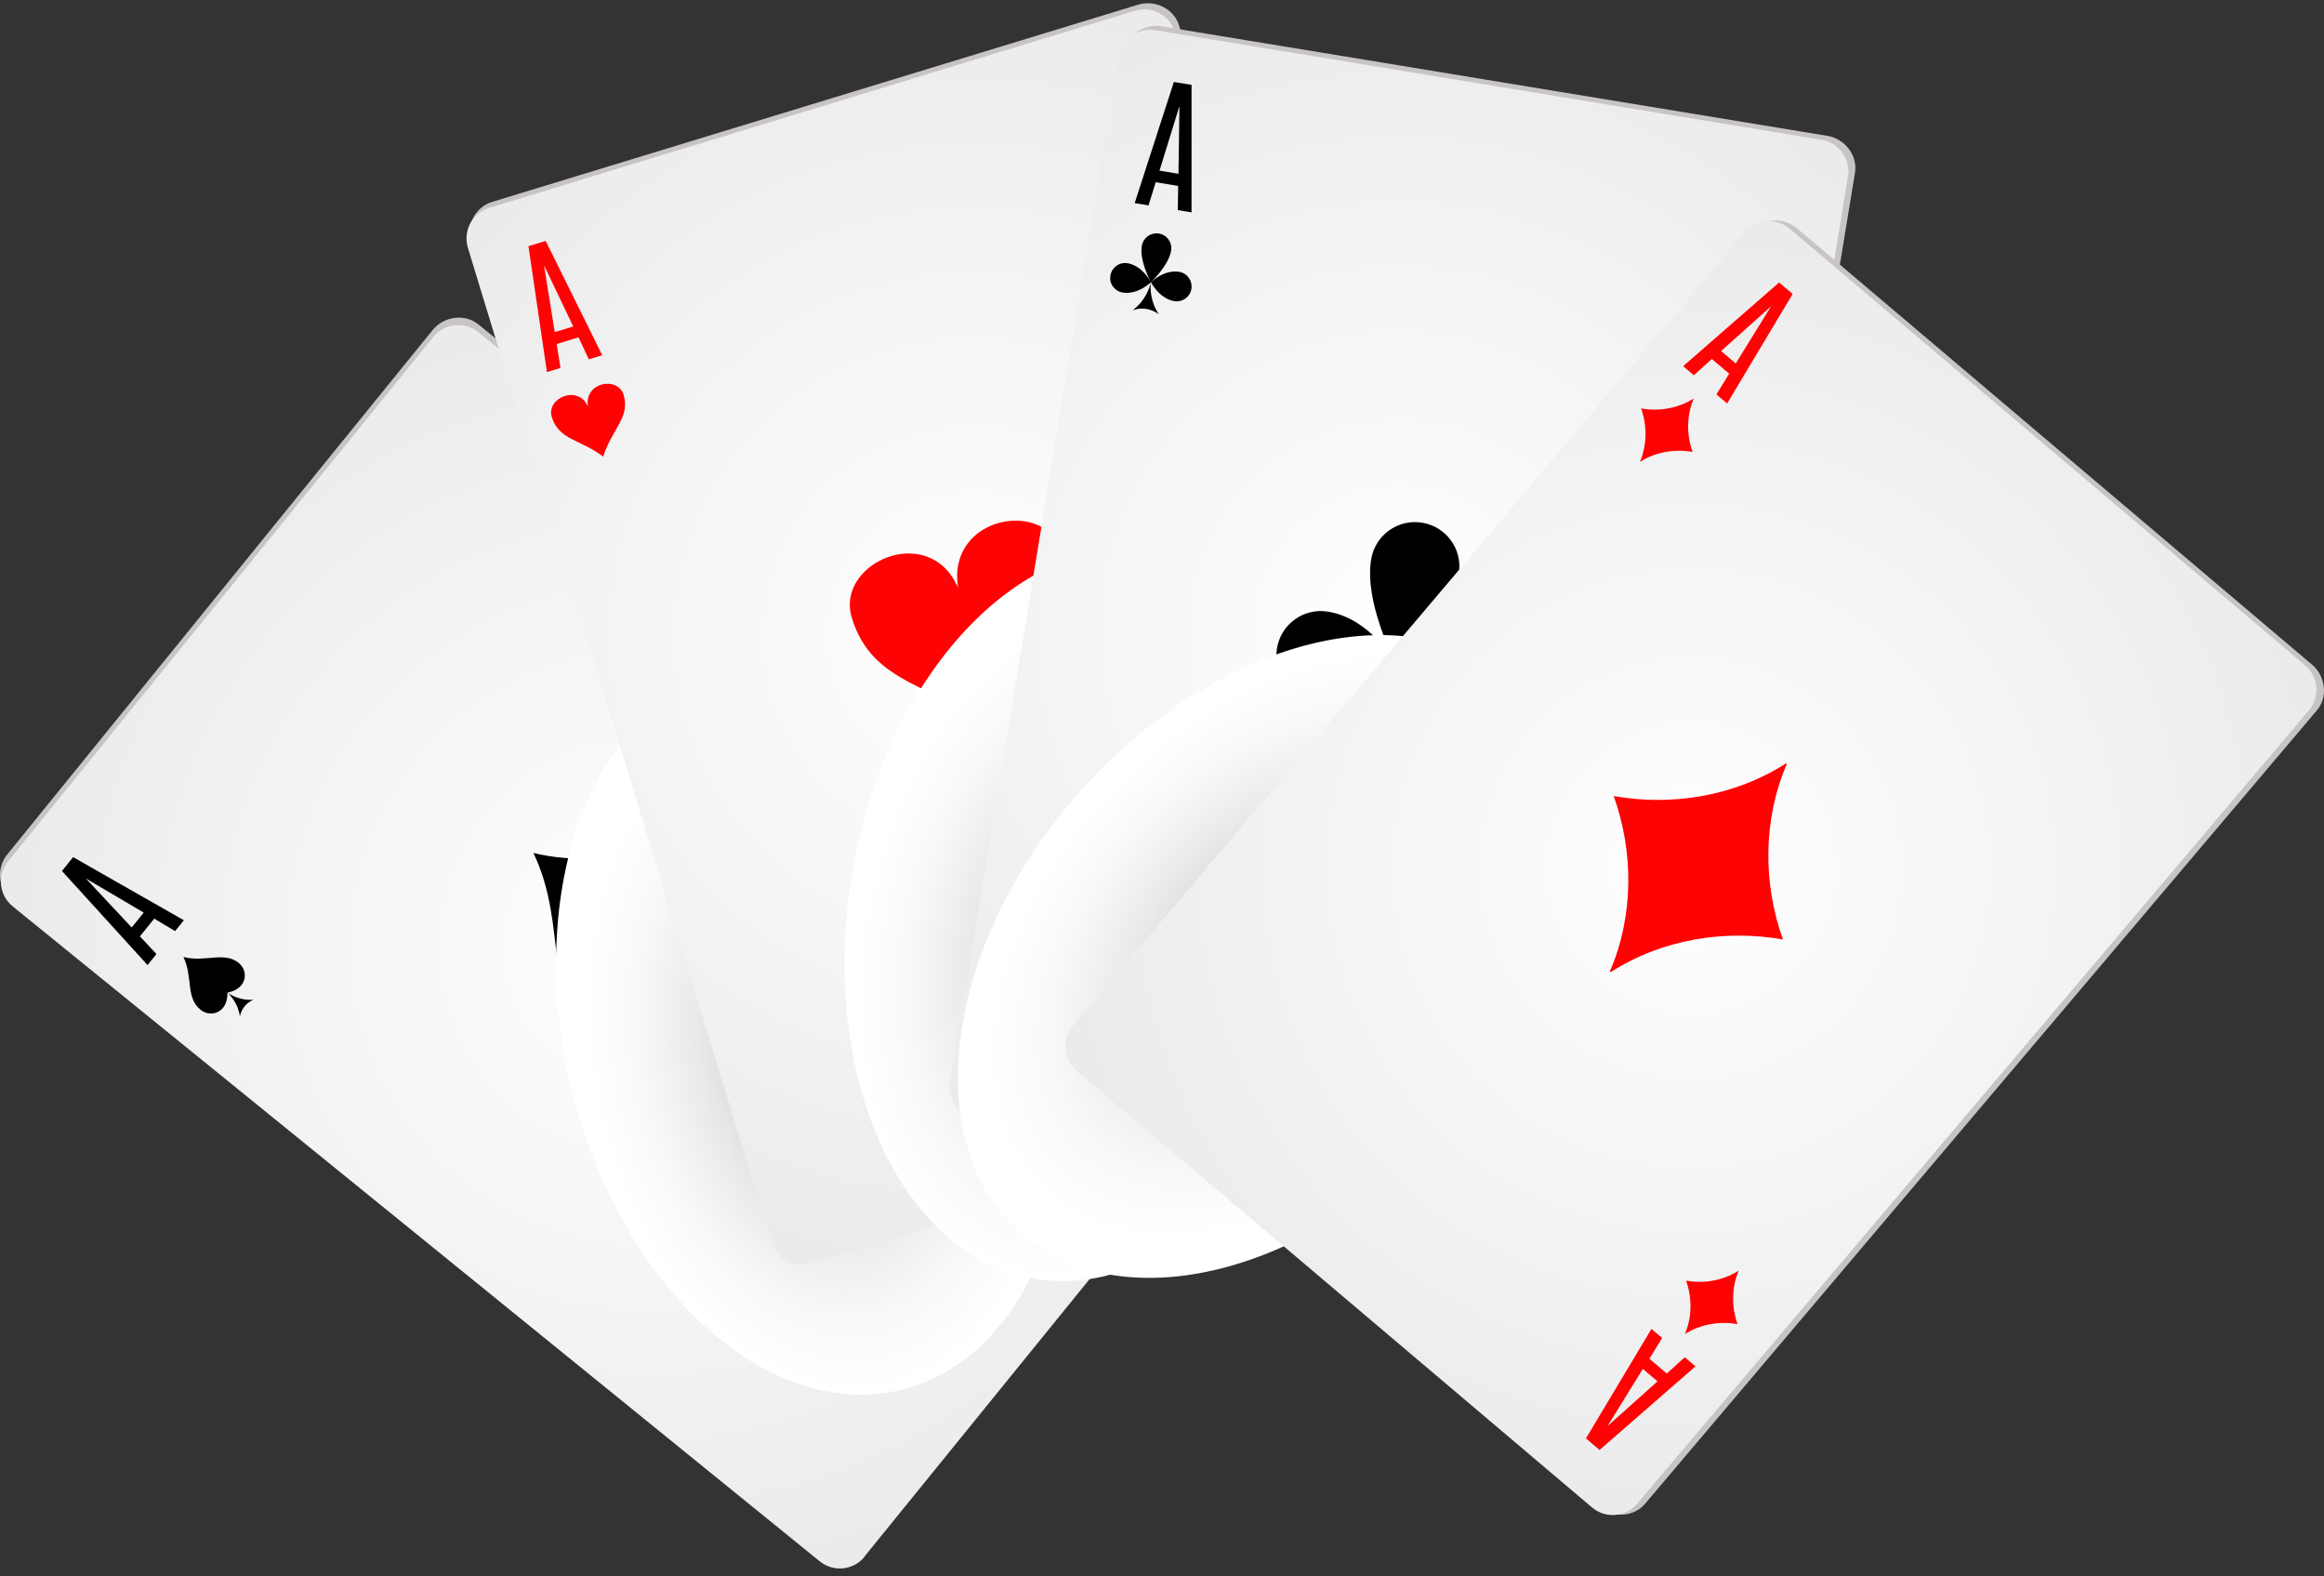
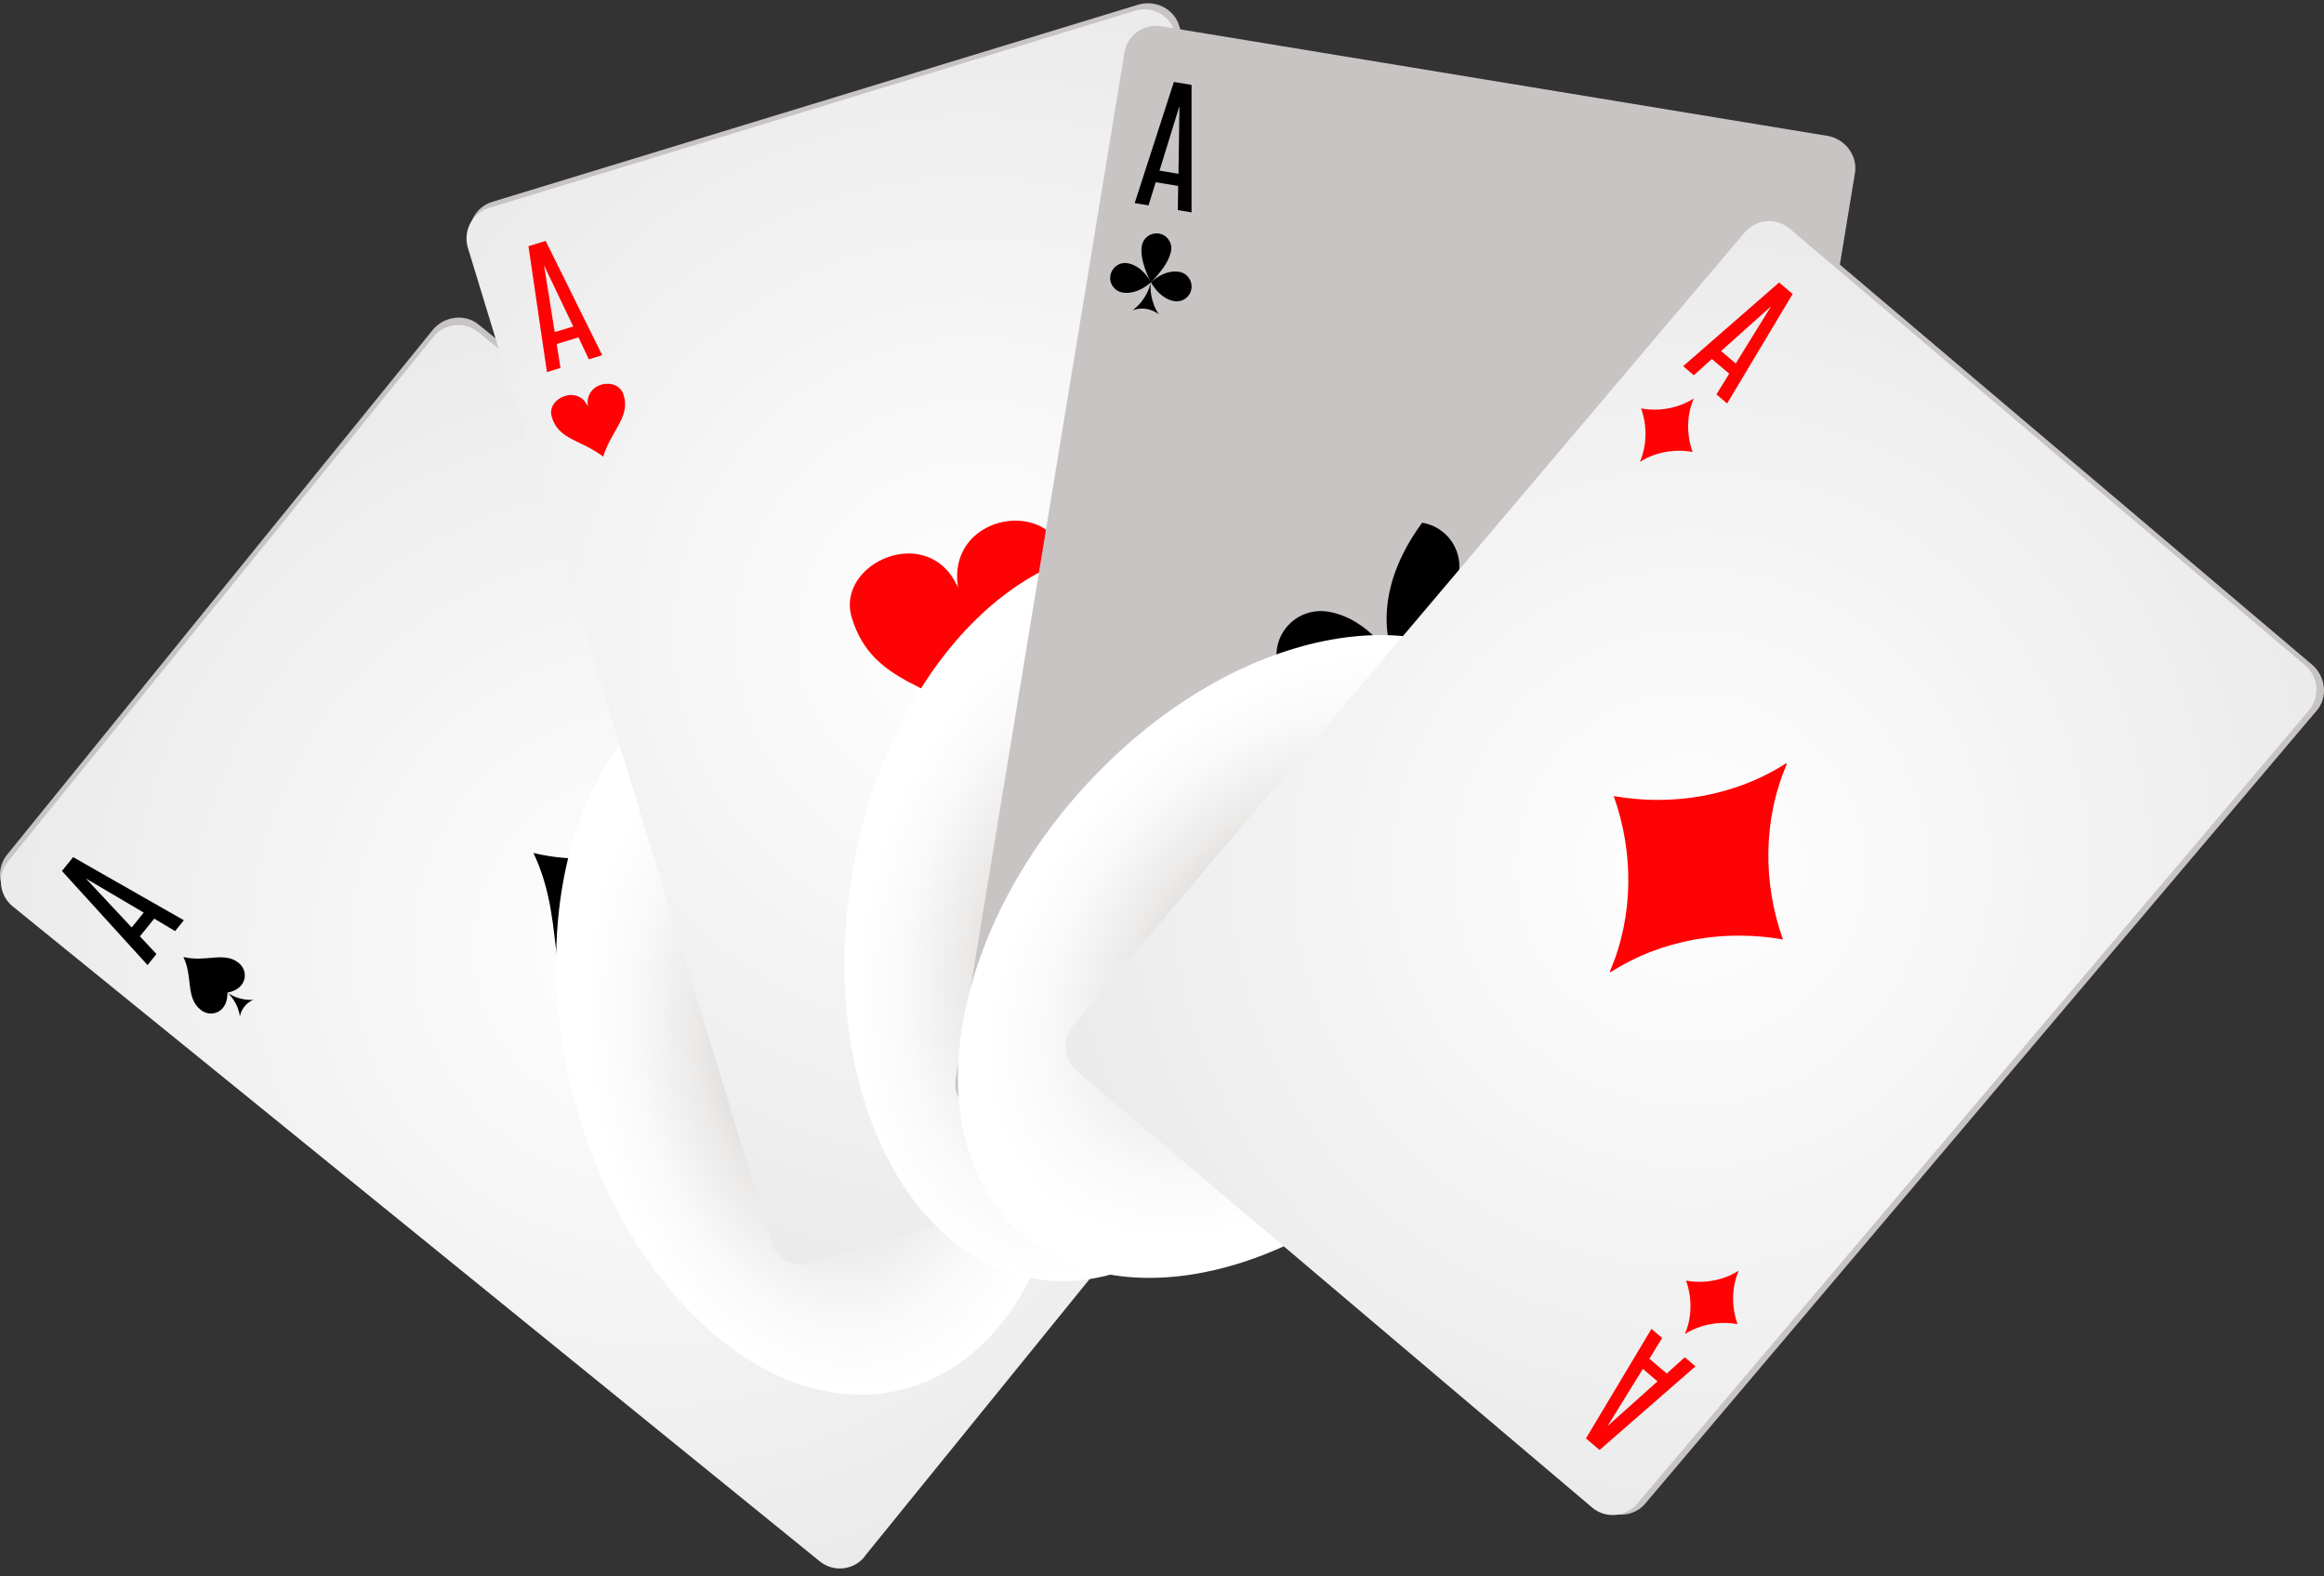
<svg xmlns="http://www.w3.org/2000/svg" width="87" height="59" viewBox="0 0 87 59" fill="none">
  <rect x="0" y="0" width="87" height="59" fill="#333333" stroke="none" />
  <path d="M32.334 58.007C31.917 58.52 31.165 58.597 30.652 58.18L0.442 33.666C-0.071 33.249 -0.149 32.497 0.269 31.984L16.197 12.351C16.615 11.838 17.396 11.725 17.909 12.142L48.12 36.655C48.633 37.073 48.681 37.86 48.269 38.373L32.34 58.007H32.334Z" fill="#C9C4C4" />
  <path d="M32.368 58.263C31.951 58.776 31.199 58.854 30.686 58.436L0.475 33.923C-0.038 33.505 -0.115 32.754 0.302 32.24L16.225 12.607C16.642 12.094 17.394 12.017 17.907 12.434L48.118 36.947C48.631 37.365 48.708 38.117 48.291 38.63L32.362 58.257L32.368 58.263Z" fill="url(#paint0_radial_671_11318)" />
  <path d="M2.32 32.599L2.737 32.08L6.883 34.443L6.555 34.848L5.774 34.383L5.237 35.045L5.857 35.707L5.523 36.119L2.314 32.593L2.32 32.599ZM4.927 34.717L5.38 34.156L3.215 32.88L4.933 34.717H4.927Z" fill="black" />
  <path d="M6.868 35.82C7.232 36.584 6.939 37.336 7.512 37.795C7.894 38.105 8.532 37.902 8.514 37.151C9.248 37.019 9.32 36.351 8.938 36.041C8.395 35.6 7.697 36.023 6.874 35.82H6.868Z" fill="black" />
  <path d="M8.98 38.052C8.98 38.052 9.004 37.855 9.153 37.67C9.302 37.485 9.487 37.419 9.487 37.419C9.01 37.455 8.646 37.246 8.52 37.157C8.634 37.264 8.92 37.574 8.98 38.046V38.052Z" fill="black" />
  <path d="M46.266 38.332L45.848 38.851L41.702 36.488L42.03 36.083L42.812 36.548L43.349 35.886L42.728 35.224L43.062 34.812L46.272 38.332H46.266ZM43.659 36.214L43.205 36.775L45.371 38.051L43.653 36.214H43.659Z" fill="black" />
  <path d="M41.713 35.111C41.349 34.347 41.642 33.595 41.069 33.136C40.687 32.826 40.049 33.028 40.067 33.78C39.333 33.911 39.261 34.58 39.643 34.89C40.186 35.331 40.884 34.908 41.707 35.111H41.713Z" fill="black" />
  <path d="M39.6 32.884C39.6 32.884 39.576 33.081 39.427 33.266C39.278 33.451 39.093 33.511 39.093 33.511C39.57 33.475 39.934 33.684 40.059 33.773C39.946 33.666 39.66 33.356 39.6 32.884V32.884Z" fill="black" />
  <path d="M19.968 31.924C21.31 34.722 20.236 37.46 22.318 39.148C23.72 40.288 26.059 39.536 25.981 36.804C28.672 36.315 28.922 33.875 27.52 32.735C25.528 31.119 22.98 32.664 19.968 31.924Z" fill="black" />
  <path d="M27.692 40.085C27.692 40.085 27.776 39.376 28.325 38.701C28.873 38.027 29.553 37.795 29.553 37.795C27.806 37.932 26.481 37.162 26.01 36.828C26.433 37.216 27.465 38.343 27.692 40.085V40.085Z" fill="black" />
  <path style="mix-blend-mode:multiply" d="M27.598 25.1C32.669 24.294 38.038 29.687 39.595 37.15C41.158 44.608 38.306 51.307 33.241 52.118C28.171 52.924 22.801 47.531 21.244 40.068C19.687 32.605 22.533 25.905 27.604 25.1H27.598Z" fill="url(#paint1_radial_671_11318)" />
  <path d="M30.486 47.054C29.853 47.245 29.185 46.893 28.994 46.26L17.635 9.046C17.445 8.414 17.797 7.746 18.429 7.555L42.608 0.175C43.24 -0.016 43.95 0.324 44.141 0.957L55.5 38.171C55.691 38.803 55.297 39.483 54.665 39.674L30.486 47.054V47.054Z" fill="#C9C4C4" />
  <path d="M30.366 47.281C29.733 47.471 29.065 47.12 28.874 46.487L17.515 9.273C17.325 8.641 17.677 7.972 18.309 7.782L42.488 0.402C43.12 0.211 43.788 0.563 43.979 1.195L55.338 38.41C55.529 39.042 55.177 39.71 54.545 39.901L30.366 47.281V47.281Z" fill="url(#paint2_radial_671_11318)" />
  <path d="M37.537 27.486C35.014 25.577 32.669 25.685 31.887 23.119C31.261 21.061 34.793 19.504 35.867 22.004C35.425 19.307 39.154 18.621 39.792 20.709C40.538 23.161 38.486 24.527 37.543 27.492L37.537 27.486Z" fill="#FF0204" />
  <path d="M19.789 9.213L20.427 9.017L22.545 13.294L22.044 13.449L21.656 12.626L20.839 12.876L20.982 13.771L20.475 13.926L19.783 9.213H19.789ZM20.767 12.429L21.46 12.22L20.374 9.947H20.368L20.767 12.429Z" fill="#FF0204" />
  <path d="M22.576 17.087C21.717 16.437 20.917 16.473 20.655 15.602C20.44 14.904 21.645 14.373 22.009 15.22C21.86 14.301 23.125 14.069 23.345 14.779C23.602 15.614 22.898 16.079 22.582 17.087H22.576Z" fill="#FF0204" />
  <path d="M53.048 38.552L52.409 38.749L50.291 34.471L50.793 34.316L51.18 35.139L51.998 34.889L51.855 33.994L52.361 33.839L53.054 38.552H53.048ZM52.069 35.336L51.377 35.545L52.457 37.818H52.463L52.063 35.336H52.069Z" fill="#FF0204" />
  <path d="M50.262 30.678C51.121 31.328 51.921 31.293 52.183 32.164C52.398 32.862 51.193 33.393 50.829 32.545C50.978 33.464 49.713 33.697 49.492 32.987C49.236 32.152 49.934 31.686 50.256 30.678H50.262Z" fill="#FF0204" />
  <path style="mix-blend-mode:multiply" d="M43.884 20.733C48.847 22.028 51.603 29.127 50.034 36.59C48.471 44.047 43.168 49.04 38.204 47.746C33.241 46.451 30.485 39.352 32.054 31.895C33.623 24.438 38.92 19.439 43.884 20.739V20.733Z" fill="url(#paint3_radial_671_11318)" />
  <path d="M36.761 41.733C36.111 41.625 35.67 41.011 35.777 40.361L42.095 1.965C42.202 1.315 42.817 0.874 43.467 0.981L68.41 5.085C69.06 5.193 69.549 5.813 69.442 6.469L63.124 44.859C63.017 45.509 62.36 45.945 61.704 45.837L36.761 41.733V41.733Z" fill="#C9C4C4" />
-   <path d="M36.553 41.882C35.902 41.774 35.461 41.16 35.568 40.51L41.88 2.114C41.987 1.464 42.602 1.022 43.252 1.13L68.195 5.234C68.845 5.342 69.286 5.956 69.179 6.606L62.861 45.002C62.754 45.652 62.139 46.093 61.489 45.986L36.547 41.882H36.553Z" fill="url(#paint4_radial_671_11318)" />
  <path d="M50.339 28.16C50.339 28.16 51.001 27.88 51.86 28.023C52.719 28.166 53.256 28.638 53.256 28.638C52.272 27.188 52.284 25.655 52.338 25.082C52.212 25.643 51.741 27.098 50.339 28.154V28.16Z" fill="black" />
-   <path d="M52.344 25.01C52.344 25.01 52.344 25.01 52.344 25.004V25.01C52.344 25.01 54.331 23.184 54.611 21.472C54.76 20.566 54.146 19.712 53.239 19.563C52.332 19.414 51.479 20.029 51.33 20.935C51.068 22.528 52.171 24.676 52.326 24.974C52.195 24.73 51.288 23.149 49.713 22.892C48.807 22.743 47.953 23.358 47.804 24.264C47.655 25.171 48.27 26.024 49.176 26.173C50.889 26.454 52.35 25.01 52.35 25.01H52.344Z" fill="black" />
+   <path d="M52.344 25.01C52.344 25.01 52.344 25.01 52.344 25.004V25.01C52.344 25.01 54.331 23.184 54.611 21.472C54.76 20.566 54.146 19.712 53.239 19.563C51.068 22.528 52.171 24.676 52.326 24.974C52.195 24.73 51.288 23.149 49.713 22.892C48.807 22.743 47.953 23.358 47.804 24.264C47.655 25.171 48.27 26.024 49.176 26.173C50.889 26.454 52.35 25.01 52.35 25.01H52.344Z" fill="black" />
  <path d="M55.522 23.847C53.81 23.566 52.349 25.01 52.349 25.01C52.349 25.01 53.267 26.847 54.98 27.128C55.886 27.277 56.739 26.663 56.889 25.756C57.038 24.849 56.423 23.996 55.516 23.847H55.522Z" fill="black" />
  <path d="M43.95 3.069L44.606 3.176V7.949L44.093 7.865L44.105 6.958L43.264 6.821L42.996 7.686L42.477 7.603L43.944 3.069H43.95ZM43.401 6.386L44.117 6.505L44.153 3.988H44.147L43.407 6.386H43.401Z" fill="black" />
  <path d="M42.41 11.611C42.41 11.611 42.631 11.516 42.917 11.563C43.204 11.611 43.383 11.766 43.383 11.766C43.054 11.283 43.06 10.77 43.078 10.579C43.037 10.764 42.881 11.253 42.41 11.605V11.611Z" fill="black" />
  <path d="M43.084 10.561C43.084 10.561 43.746 9.952 43.842 9.38C43.889 9.075 43.687 8.789 43.382 8.741C43.078 8.694 42.798 8.896 42.744 9.201C42.654 9.732 43.024 10.447 43.078 10.549C43.036 10.465 42.732 9.94 42.207 9.851C41.903 9.803 41.623 10.006 41.569 10.31C41.515 10.615 41.724 10.901 42.028 10.949C42.601 11.044 43.09 10.561 43.09 10.561H43.084Z" fill="black" />
  <path d="M44.146 10.174C43.574 10.079 43.084 10.562 43.084 10.562C43.084 10.562 43.395 11.176 43.961 11.272C44.266 11.319 44.552 11.117 44.6 10.812C44.647 10.508 44.445 10.222 44.14 10.174H44.146Z" fill="black" />
  <path d="M60.845 44.125L60.189 44.017V39.245L60.702 39.328L60.69 40.235L61.531 40.372L61.8 39.507L62.319 39.591L60.851 44.125H60.845ZM61.394 40.808L60.678 40.688L60.642 43.206H60.648L61.388 40.808H61.394Z" fill="black" />
  <path d="M62.379 35.581C62.379 35.581 62.158 35.677 61.872 35.629C61.586 35.581 61.407 35.426 61.407 35.426C61.735 35.91 61.729 36.422 61.711 36.613C61.753 36.428 61.908 35.939 62.379 35.587V35.581Z" fill="black" />
  <path d="M61.71 36.637C61.71 36.637 61.048 37.246 60.952 37.818C60.905 38.123 61.108 38.403 61.412 38.457C61.716 38.504 62.002 38.301 62.05 37.997C62.14 37.466 61.77 36.75 61.716 36.649C61.758 36.733 62.062 37.258 62.587 37.347C62.891 37.395 63.178 37.192 63.225 36.888C63.273 36.583 63.07 36.297 62.766 36.249C62.193 36.154 61.71 36.637 61.71 36.637V36.637Z" fill="black" />
  <path d="M60.649 37.025C61.221 37.121 61.705 36.638 61.705 36.638C61.705 36.638 61.394 36.023 60.828 35.934C60.523 35.886 60.237 36.089 60.189 36.393C60.142 36.697 60.344 36.984 60.649 37.031V37.025Z" fill="black" />
  <path style="mix-blend-mode:multiply" d="M56.913 25.845C60.439 29.574 59.019 37.055 53.739 42.549C48.465 48.05 41.325 49.481 37.799 45.753C34.273 42.024 35.693 34.543 40.967 29.049C46.246 23.548 53.387 22.117 56.913 25.845Z" fill="url(#paint5_radial_671_11318)" />
  <path d="M40.567 40.05C40.066 39.621 40.001 38.869 40.43 38.362L65.576 8.677C65.999 8.17 66.757 8.11 67.264 8.539L86.557 24.88C87.058 25.309 87.159 26.091 86.73 26.592L61.584 56.283C61.155 56.79 60.367 56.82 59.866 56.396L40.573 40.056L40.567 40.05Z" fill="#C9C4C4" />
  <path d="M40.311 40.074C39.81 39.65 39.744 38.893 40.174 38.386L65.313 8.7C65.743 8.193 66.494 8.133 67.001 8.563L86.295 24.903C86.796 25.332 86.861 26.084 86.432 26.591L61.286 56.283C60.857 56.784 60.105 56.849 59.598 56.42L40.305 40.08L40.311 40.074Z" fill="url(#paint6_radial_671_11318)" />
  <path d="M66.889 28.601L66.859 28.571C64.95 29.8 62.588 30.182 60.41 29.794C61.156 31.876 61.168 34.269 60.267 36.357L60.297 36.386C62.206 35.157 64.568 34.776 66.746 35.163C66 33.081 65.988 30.689 66.889 28.601Z" fill="#FF0204" />
  <path d="M66.601 10.573L67.108 11.003L64.656 15.101L64.256 14.761L64.734 13.986L64.083 13.437L63.409 14.045L63.01 13.705L66.601 10.573V10.573ZM64.429 13.139L64.978 13.604L66.303 11.462L64.435 13.133L64.429 13.139Z" fill="#FF0204" />
  <path d="M63.404 14.922H63.392C62.813 15.286 62.097 15.406 61.435 15.286C61.662 15.919 61.662 16.646 61.393 17.279H61.405C61.984 16.915 62.7 16.796 63.362 16.915C63.135 16.282 63.135 15.555 63.404 14.922V14.922Z" fill="#FF0204" />
  <path d="M59.878 54.266L59.371 53.836L61.823 49.738L62.223 50.078L61.746 50.853L62.396 51.408L63.07 50.8L63.47 51.14L59.878 54.272V54.266ZM62.05 51.7L61.501 51.235L60.177 53.377L62.044 51.706L62.05 51.7Z" fill="#FF0204" />
  <path d="M63.076 49.923H63.088C63.666 49.559 64.382 49.44 65.045 49.559C64.818 48.927 64.818 48.199 65.086 47.567H65.074C64.496 47.931 63.78 48.05 63.118 47.931C63.344 48.563 63.35 49.291 63.076 49.923Z" fill="#FF0204" />
  <defs>
    <radialGradient id="paint0_radial_671_11318" cx="0" cy="0" r="1" gradientUnits="userSpaceOnUse" gradientTransform="translate(24.3 35.438) rotate(-50.94) scale(36.743 36.743)">
      <stop stop-color="white" />
      <stop offset="1" stop-color="#E0E0E0" />
    </radialGradient>
    <radialGradient id="paint1_radial_671_11318" cx="0" cy="0" r="1" gradientUnits="userSpaceOnUse" gradientTransform="translate(30.671 39.533) rotate(-101.79) scale(13.819 9.266)">
      <stop stop-color="#BCB7B5" />
      <stop offset="0.22" stop-color="#D4D1D0" />
      <stop offset="0.49" stop-color="#EBEAE9" />
      <stop offset="0.73" stop-color="#FAF9F9" />
      <stop offset="0.92" stop-color="white" />
    </radialGradient>
    <radialGradient id="paint2_radial_671_11318" cx="0" cy="0" r="1" gradientUnits="userSpaceOnUse" gradientTransform="translate(36.43 23.838) rotate(-16.98) scale(36.749 36.749)">
      <stop stop-color="white" />
      <stop offset="1" stop-color="#E0E0E0" />
    </radialGradient>
    <radialGradient id="paint3_radial_671_11318" cx="0" cy="0" r="1" gradientUnits="userSpaceOnUse" gradientTransform="translate(40.851 35.292) rotate(-78.12) scale(13.819 9.266)">
      <stop stop-color="#BCB7B5" />
      <stop offset="0.22" stop-color="#D4D1D0" />
      <stop offset="0.49" stop-color="#EBEAE9" />
      <stop offset="0.73" stop-color="#FAF9F9" />
      <stop offset="0.92" stop-color="white" />
    </radialGradient>
    <radialGradient id="paint4_radial_671_11318" cx="0" cy="0" r="1" gradientUnits="userSpaceOnUse" gradientTransform="translate(52.376 23.563) rotate(9.34) scale(36.749 36.749)">
      <stop stop-color="white" />
      <stop offset="1" stop-color="#E0E0E0" />
    </radialGradient>
    <radialGradient id="paint5_radial_671_11318" cx="0" cy="0" r="1" gradientUnits="userSpaceOnUse" gradientTransform="translate(47.729 35.38) rotate(-46.17) scale(13.819 9.266)">
      <stop stop-color="#BCB7B5" />
      <stop offset="0.22" stop-color="#D4D1D0" />
      <stop offset="0.49" stop-color="#EBEAE9" />
      <stop offset="0.73" stop-color="#FAF9F9" />
      <stop offset="0.92" stop-color="white" />
    </radialGradient>
    <radialGradient id="paint6_radial_671_11318" cx="0" cy="0" r="1" gradientUnits="userSpaceOnUse" gradientTransform="translate(63.308 32.487) rotate(40.26) scale(36.743 36.743)">
      <stop stop-color="white" />
      <stop offset="1" stop-color="#E0E0E0" />
    </radialGradient>
  </defs>
</svg>